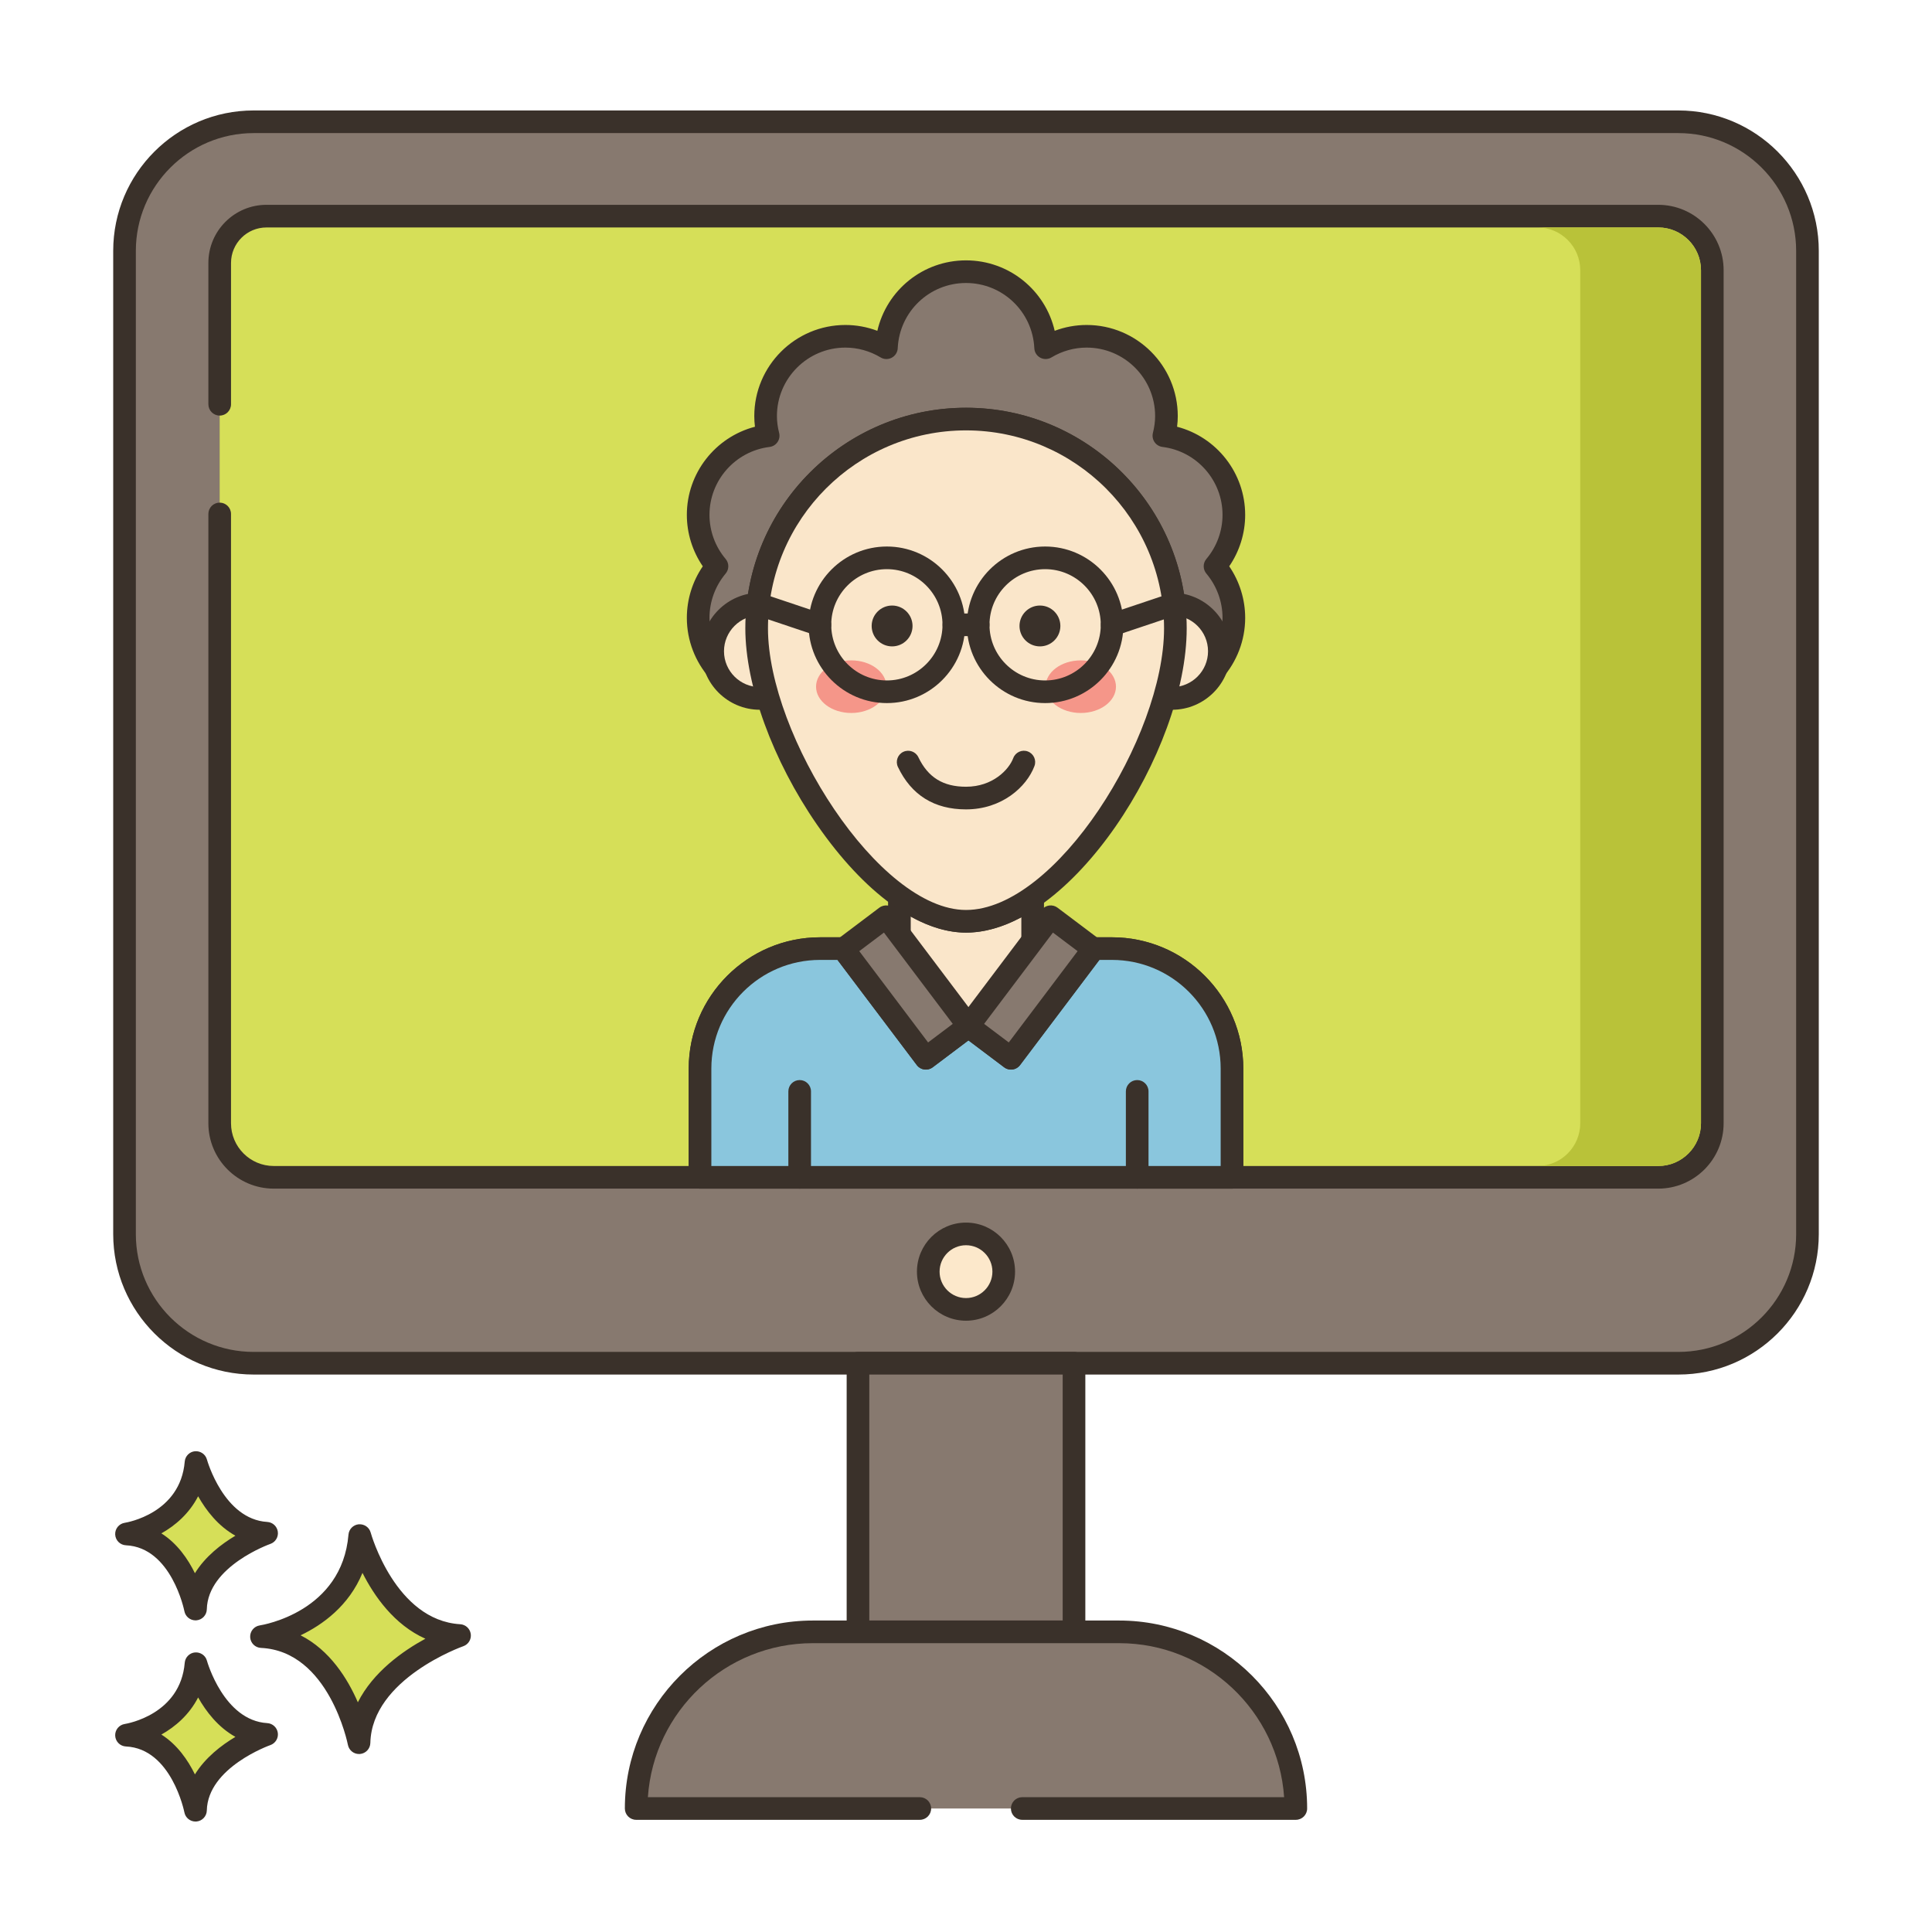
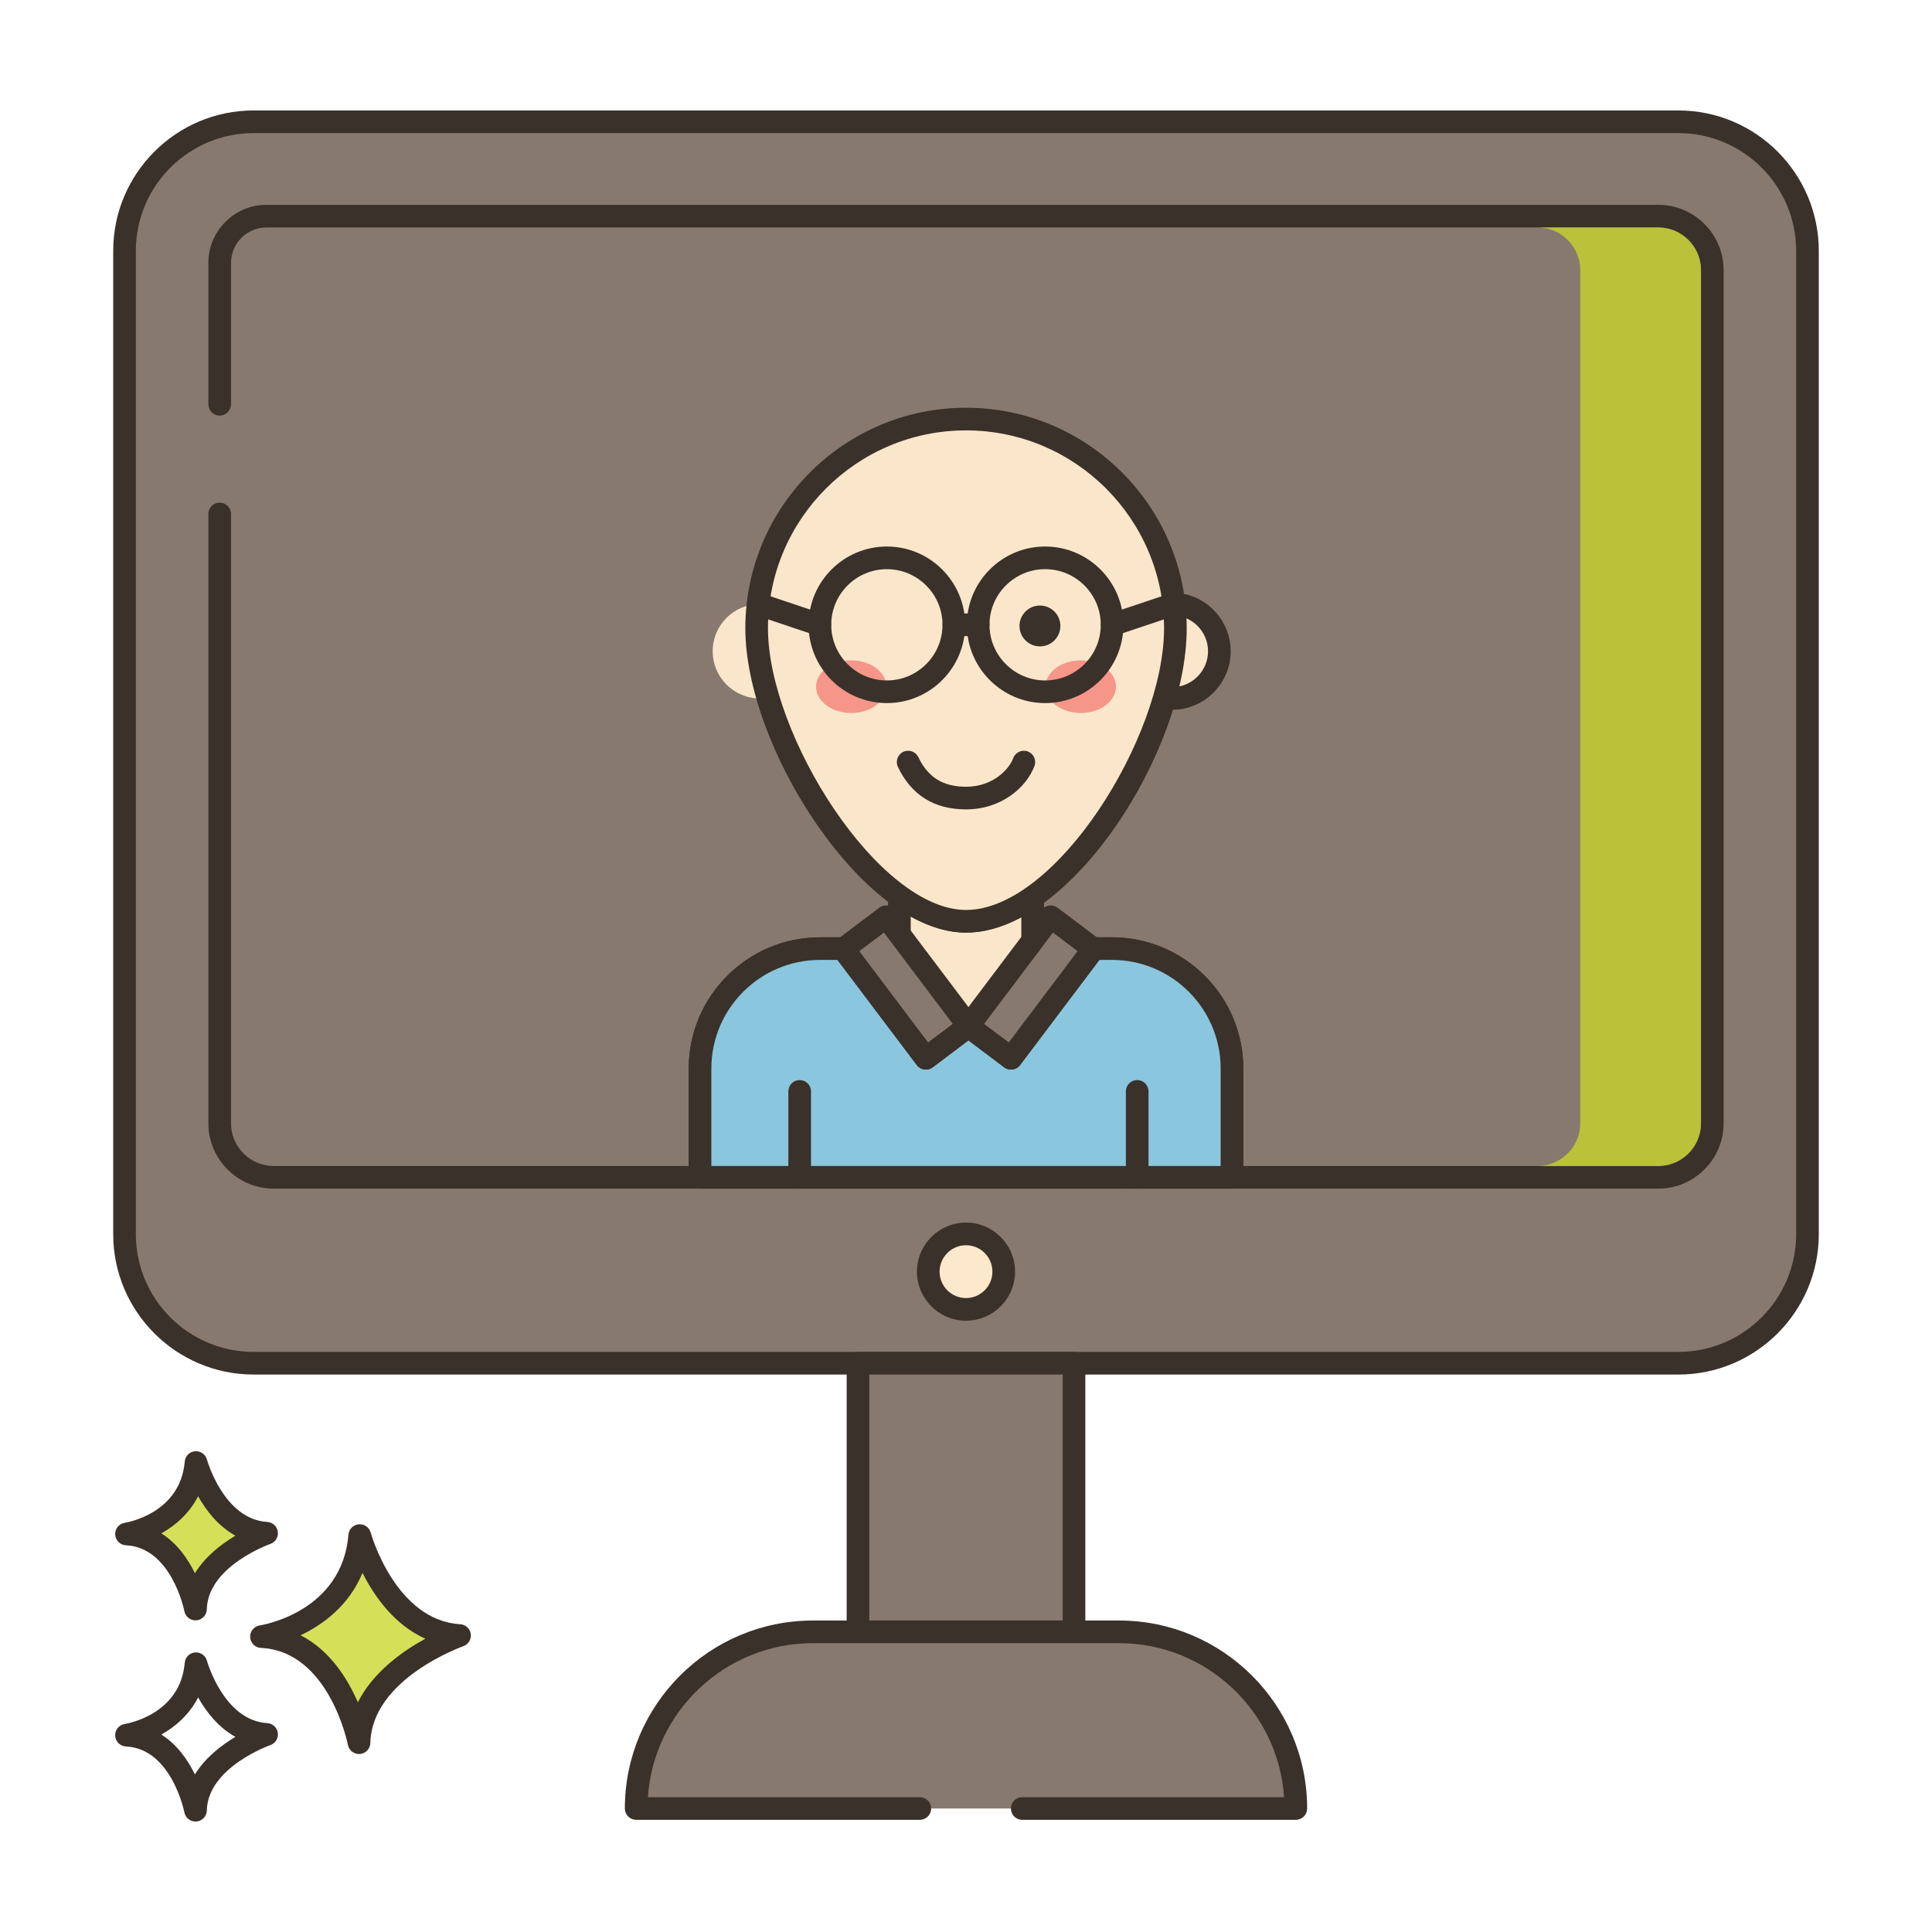
<svg xmlns="http://www.w3.org/2000/svg" id="Layer_1" enable-background="new 0 0 256 256" viewBox="0 0 256 256">
  <g>
    <g>
      <g>
        <path d="m222.395 16.135h-188.79c-9.447 0-17.105 7.658-17.105 17.106v130.289c0 9.447 7.658 17.105 17.105 17.105h188.789c9.447 0 17.105-7.658 17.105-17.105v-130.289c.001-9.447-7.657-17.106-17.104-17.106z" fill="#87796f" />
      </g>
    </g>
    <g>
      <g>
        <path d="m222.395 14.636h-188.79c-10.258 0-18.605 8.346-18.605 18.605v130.289c0 10.259 8.347 18.605 18.605 18.605h188.789c10.259 0 18.605-8.347 18.605-18.605v-130.289c.001-10.259-8.346-18.605-18.604-18.605zm15.605 148.894c0 8.604-7.001 15.605-15.605 15.605h-188.79c-8.604 0-15.605-7.001-15.605-15.605v-130.289c0-8.604 7.001-15.605 15.605-15.605h188.789c8.604 0 15.605 7.001 15.605 15.605v130.289z" fill="#3a312a" />
      </g>
    </g>
    <g>
      <g>
-         <path d="m219.727 28.64h-184.419c-3.423 0-6.198 2.775-6.198 6.198v113.999c0 3.956 3.207 7.163 7.163 7.163h183.453c3.956 0 7.163-3.207 7.163-7.163v-113.034c.001-3.956-3.206-7.163-7.162-7.163z" fill="#d6df58" />
-       </g>
+         </g>
    </g>
    <g>
      <g>
        <path d="m219.727 27.14h-184.419c-4.244 0-7.697 3.453-7.697 7.698v18.729c0 .828.672 1.5 1.5 1.5s1.5-.672 1.5-1.5v-18.729c0-2.591 2.107-4.698 4.697-4.698h184.419c3.123 0 5.663 2.541 5.663 5.664v113.033c0 3.123-2.54 5.663-5.663 5.663h-183.454c-3.123 0-5.663-2.54-5.663-5.663v-80.736c0-.828-.672-1.5-1.5-1.5s-1.5.672-1.5 1.5v80.736c0 4.776 3.887 8.663 8.663 8.663h183.453c4.776 0 8.663-3.887 8.663-8.663v-113.033c.001-4.778-3.886-8.664-8.662-8.664z" fill="#3a312a" />
      </g>
    </g>
    <g>
      <g>
        <path d="m113.688 180.635h28.625v35.593h-28.625z" fill="#87796f" />
      </g>
    </g>
    <g>
      <g>
        <path d="m142.312 179.136h-28.625c-.828 0-1.5.672-1.5 1.5v35.593c0 .828.672 1.5 1.5 1.5h28.625c.828 0 1.5-.672 1.5-1.5v-35.593c0-.828-.671-1.5-1.5-1.5zm-1.5 35.593h-25.625v-32.593h25.625z" fill="#3a312a" />
      </g>
    </g>
    <g>
      <g>
        <path d="m148.296 216.229h-40.593c-12.927 0-23.407 10.479-23.407 23.406h87.406c.001-12.927-10.478-23.406-23.406-23.406z" fill="#87796f" />
      </g>
    </g>
    <g>
      <g>
        <path d="m148.297 214.729h-40.594c-13.733 0-24.906 11.173-24.906 24.907 0 .828.672 1.5 1.5 1.5h37.584c.828 0 1.5-.672 1.5-1.5s-.672-1.5-1.5-1.5h-36.033c.773-11.383 10.28-20.407 21.855-20.407h40.594c11.575 0 21.082 9.024 21.855 20.407h-34.701c-.828 0-1.5.672-1.5 1.5s.672 1.5 1.5 1.5h36.252c.828 0 1.5-.672 1.5-1.5 0-13.735-11.173-24.907-24.906-24.907z" fill="#3a312a" />
      </g>
    </g>
    <g>
      <g>
        <path d="m47.671 203.469c-.974 11.564-13.024 13.39-13.024 13.39 10.346.487 12.925 14.059 12.925 14.059.221-9.677 13.321-14.202 13.321-14.202-9.813-.587-13.222-13.247-13.222-13.247z" fill="#d6df58" />
      </g>
    </g>
    <g>
      <g>
        <path d="m60.982 215.219c-8.604-.515-11.832-12.024-11.863-12.141-.191-.702-.849-1.155-1.584-1.102-.725.066-1.298.642-1.359 1.367-.859 10.215-11.312 11.963-11.754 12.031-.763.116-1.313.791-1.273 1.561.04.771.657 1.385 1.428 1.421 9.028.426 11.499 12.719 11.522 12.844.138.711.76 1.217 1.473 1.217.042 0 .084-.002.126-.005.765-.064 1.357-.693 1.375-1.46.193-8.509 12.19-12.777 12.312-12.819.676-.234 1.092-.914.994-1.622-.1-.709-.683-1.25-1.397-1.292zm-13.565 10.345c-1.356-3.131-3.709-6.908-7.587-8.877 2.931-1.404 6.408-3.913 8.201-8.272 1.551 3.071 4.2 6.88 8.334 8.723-3.007 1.639-6.922 4.405-8.948 8.426z" fill="#3a312a" />
      </g>
    </g>
    <g>
      <g>
-         <path d="m25.972 220.45c-.689 8.179-9.212 9.471-9.212 9.471 7.318.344 9.142 9.944 9.142 9.944.156-6.845 9.422-10.045 9.422-10.045-6.941-.416-9.352-9.37-9.352-9.37z" fill="#d6df58" />
-       </g>
+         </g>
    </g>
    <g>
      <g>
        <path d="m35.414 228.322c-5.767-.345-7.972-8.186-7.993-8.265-.19-.702-.858-1.157-1.582-1.102-.726.065-1.3.643-1.361 1.368-.578 6.87-7.646 8.066-7.942 8.113-.763.116-1.313.791-1.273 1.561.04.771.657 1.385 1.428 1.421 6.035.284 7.724 8.644 7.739 8.726.136.713.759 1.22 1.473 1.22.041 0 .083-.002.125-.005.765-.063 1.358-.693 1.376-1.461.13-5.708 8.331-8.633 8.412-8.661.676-.234 1.093-.913.996-1.622-.099-.709-.684-1.251-1.398-1.293zm-9.585 6.795c-.924-1.886-2.34-3.947-4.446-5.28 1.855-1.041 3.696-2.63 4.87-4.916 1.057 1.874 2.654 3.955 4.941 5.224-1.85 1.1-3.989 2.74-5.365 4.972z" fill="#3a312a" />
      </g>
    </g>
    <g>
      <g>
        <path d="m25.972 193.792c-.689 8.179-9.212 9.471-9.212 9.471 7.318.344 9.142 9.944 9.142 9.944.156-6.845 9.422-10.045 9.422-10.045-6.941-.415-9.352-9.37-9.352-9.37z" fill="#d6df58" />
      </g>
    </g>
    <g>
      <g>
        <path d="m35.414 201.665c-5.767-.345-7.972-8.187-7.993-8.266-.19-.702-.858-1.156-1.582-1.102-.726.065-1.3.643-1.361 1.368-.578 6.871-7.646 8.066-7.942 8.113-.763.116-1.313.791-1.273 1.561.04.771.657 1.385 1.428 1.421 6.035.284 7.724 8.645 7.739 8.727.136.713.759 1.22 1.473 1.22.041 0 .083-.002.125-.005.765-.063 1.358-.693 1.376-1.461.13-5.709 8.331-8.633 8.411-8.661.677-.233 1.094-.913.997-1.622-.099-.709-.684-1.251-1.398-1.293zm-9.585 6.794c-.924-1.885-2.34-3.946-4.447-5.279 1.855-1.041 3.697-2.63 4.871-4.916 1.057 1.874 2.654 3.954 4.94 5.224-1.849 1.1-3.988 2.74-5.364 4.971z" fill="#3a312a" />
      </g>
    </g>
    <g>
      <g>
        <circle cx="128" cy="168.5" fill="#fce8cb" r="5" />
      </g>
    </g>
    <g>
      <g>
        <path d="m128 162c-3.584 0-6.5 2.916-6.5 6.5s2.916 6.5 6.5 6.5 6.5-2.916 6.5-6.5-2.916-6.5-6.5-6.5zm0 10c-1.93 0-3.5-1.57-3.5-3.5s1.57-3.5 3.5-3.5 3.5 1.57 3.5 3.5-1.57 3.5-3.5 3.5z" fill="#3a312a" />
      </g>
    </g>
    <g>
      <g>
        <path d="m219.73 30.14h-16c3.12 0 5.66 2.54 5.66 5.66v113.04c0 3.12-2.54 5.66-5.66 5.66h16c3.12 0 5.66-2.54 5.66-5.66v-113.04c0-3.12-2.54-5.66-5.66-5.66z" fill="#b9c239" />
      </g>
    </g>
    <g>
      <g>
        <path d="m163.491 68.222c0-5.399-4.049-9.841-9.271-10.486.21-.833.339-1.705.339-2.603 0-5.84-4.738-10.572-10.572-10.572-1.995 0-3.85.559-5.437 1.516-.263-5.603-4.877-10.077-10.55-10.077-5.668 0-10.287 4.474-10.545 10.077-1.592-.957-3.447-1.516-5.437-1.516-5.84 0-10.572 4.732-10.572 10.572 0 .898.124 1.769.339 2.603-5.227.645-9.276 5.087-9.276 10.486 0 2.597.941 4.974 2.495 6.813-1.554 1.85-2.495 4.232-2.495 6.835 0 5.388 4.011 9.835 9.211 10.529-.936-3.194-1.463-6.308-1.463-9.142 0-15.315 12.422-27.726 27.742-27.726 15.326 0 27.742 12.411 27.742 27.726 0 2.834-.505 5.942-1.409 9.136 5.173-.715 9.158-5.152 9.158-10.523 0-2.603-.941-4.985-2.495-6.835 1.555-1.839 2.496-4.216 2.496-6.813z" fill="#87796f" />
      </g>
    </g>
    <g>
      <g>
-         <path d="m164.991 68.222c0-5.543-3.781-10.311-9.022-11.676.061-.479.091-.951.091-1.413 0-6.656-5.416-12.072-12.072-12.072-1.451 0-2.887.265-4.236.773-1.243-5.379-6.044-9.334-11.752-9.334-5.711 0-10.51 3.955-11.747 9.335-1.352-.51-2.786-.774-4.234-.774-6.656 0-12.072 5.416-12.072 12.072 0 .468.029.939.088 1.413-5.242 1.365-9.025 6.133-9.025 11.676 0 2.437.744 4.815 2.113 6.815-1.37 2.008-2.113 4.393-2.113 6.832 0 6.051 4.52 11.217 10.514 12.017.066.009.133.013.198.013.435 0 .852-.188 1.139-.523.33-.385.443-.911.301-1.398-.931-3.177-1.402-6.111-1.402-8.72 0-14.461 11.772-26.226 26.242-26.226s26.242 11.765 26.242 26.226c0 2.618-.455 5.555-1.353 8.729-.138.487-.021 1.011.312 1.394.332.381.831.564 1.337.501 5.959-.825 10.452-5.988 10.452-12.011 0-2.439-.743-4.824-2.113-6.832 1.368-2.002 2.112-4.381 2.112-6.817zm-5.143 7.778c1.382 1.646 2.144 3.729 2.144 5.869 0 3.722-2.28 7.008-5.578 8.407.551-2.493.829-4.846.829-7.02 0-16.115-13.118-29.226-29.242-29.226s-29.242 13.11-29.242 29.226c0 2.174.289 4.531.861 7.032-3.317-1.39-5.61-4.681-5.61-8.42 0-2.14.762-4.224 2.144-5.869.47-.559.469-1.375-.002-1.933-1.381-1.635-2.142-3.711-2.142-5.846 0-4.569 3.422-8.438 7.96-8.998.429-.053.813-.287 1.057-.645.242-.356.32-.801.212-1.219-.193-.749-.291-1.499-.291-2.228 0-5.003 4.069-9.072 9.072-9.072 1.634 0 3.247.45 4.664 1.302.452.274 1.015.288 1.48.037.466-.249.767-.726.79-1.253.224-4.849 4.197-8.646 9.047-8.646 4.848 0 8.824 3.799 9.053 8.647.024.528.325 1.004.792 1.253.466.249 1.028.233 1.481-.039 1.41-.851 3.021-1.301 4.661-1.301 5.003 0 9.072 4.069 9.072 9.072 0 .718-.096 1.449-.294 2.237-.104.417-.025.859.218 1.214s.627.587 1.054.64c4.534.562 7.954 4.43 7.954 8.998 0 2.135-.761 4.211-2.142 5.846-.471.56-.472 1.376-.002 1.935z" fill="#3a312a" />
-       </g>
+         </g>
    </g>
    <g>
      <g>
        <path d="m147.341 125.698h-10.508v-6.825c-2.906 2.014-5.914 3.202-8.832 3.202-2.799 0-5.753-1.2-8.647-3.238h-.178v6.861h-10.514c-8.784 0-15.904 7.116-15.904 15.896v14.405h70.487v-14.405c0-8.78-7.12-15.896-15.904-15.896z" fill="#fae6ca" />
      </g>
    </g>
    <g>
      <g>
        <path d="m147.341 124.198h-9.008v-5.326c0-.558-.31-1.07-.804-1.329-.494-.258-1.092-.221-1.551.096-2.811 1.948-5.495 2.936-7.978 2.936-2.371 0-4.989-.997-7.784-2.964-.253-.178-.555-.273-.863-.273h-.178c-.828 0-1.5.672-1.5 1.5v5.361h-9.015c-9.597 0-17.403 7.804-17.403 17.396v14.404c0 .828.672 1.5 1.5 1.5h70.487c.828 0 1.5-.672 1.5-1.5v-14.404c.001-9.593-7.806-17.397-17.403-17.397zm14.404 30.3h-67.487v-12.904c0-7.938 6.461-14.396 14.403-14.396h10.515c.828 0 1.5-.672 1.5-1.5v-4.254c2.534 1.414 4.99 2.13 7.325 2.13 2.368 0 4.825-.679 7.332-2.022v4.146c0 .828.672 1.5 1.5 1.5h10.508c7.942 0 14.404 6.458 14.404 14.396z" fill="#3a312a" />
      </g>
    </g>
    <g>
      <g>
        <path d="m147.341 125.693h-2.514l.065.048-10.93 14.489-5.64-4.248-5.64 4.248-10.93-14.489.065-.048h-3.156c-8.784 0-15.904 7.117-15.904 15.896v14.411h70.487v-14.411c.001-8.779-7.119-15.896-15.903-15.896z" fill="#8ac6dd" />
      </g>
    </g>
    <g>
      <g>
        <path d="m147.341 124.193h-2.514c-.601 0-1.11.377-1.343.922l-9.816 13.014-4.443-3.346c-.535-.402-1.27-.402-1.805 0l-4.442 3.346-9.735-12.906c-.203-.614-.777-1.029-1.425-1.029h-3.155c-9.597 0-17.404 7.804-17.404 17.396v14.41c0 .828.672 1.5 1.5 1.5h70.487c.828 0 1.5-.672 1.5-1.5v-14.411c-.001-9.592-7.808-17.396-17.405-17.396zm14.404 30.307h-67.487v-12.911c0-7.938 6.462-14.396 14.404-14.396h2.308l10.516 13.938c.499.66 1.438.79 2.1.295l4.737-3.567 4.738 3.567c.662.498 1.602.366 2.1-.295l10.516-13.938h1.665c7.942 0 14.404 6.458 14.404 14.396v12.911z" fill="#3a312a" />
      </g>
    </g>
    <g>
      <g>
        <path clip-rule="evenodd" d="m100.692 80.038c-3.456 0-6.258 2.8-6.258 6.255s2.802 6.255 6.258 6.255 6.258-2.8 6.258-6.255-2.802-6.255-6.258-6.255z" fill="#fae6ca" fill-rule="evenodd" />
      </g>
    </g>
    <g>
      <g>
-         <path d="m100.691 78.538c-4.277 0-7.758 3.479-7.758 7.755 0 4.275 3.48 7.754 7.758 7.754s7.758-3.479 7.758-7.754c0-4.276-3.48-7.755-7.758-7.755zm0 12.509c-2.623 0-4.758-2.133-4.758-4.754 0-2.622 2.135-4.755 4.758-4.755s4.758 2.133 4.758 4.755c0 2.621-2.135 4.754-4.758 4.754z" fill="#3a312a" />
-       </g>
+         </g>
    </g>
    <g>
      <g>
        <path clip-rule="evenodd" d="m155.313 80.038c-3.456 0-6.258 2.8-6.258 6.255s2.802 6.255 6.258 6.255 6.258-2.8 6.258-6.255-2.802-6.255-6.258-6.255z" fill="#fae6ca" fill-rule="evenodd" />
      </g>
    </g>
    <g>
      <g>
        <path d="m155.312 78.538c-4.277 0-7.758 3.479-7.758 7.755 0 4.275 3.48 7.754 7.758 7.754s7.758-3.479 7.758-7.754c0-4.276-3.48-7.755-7.758-7.755zm0 12.509c-2.623 0-4.758-2.133-4.758-4.754 0-2.622 2.135-4.755 4.758-4.755s4.758 2.133 4.758 4.755c0 2.621-2.134 4.754-4.758 4.754z" fill="#3a312a" />
      </g>
    </g>
    <g>
      <g>
        <path d="m128.002 55.529c-15.321 0-27.742 12.414-27.742 27.728 0 15.313 15.346 38.819 27.742 38.819 12.986 0 27.742-23.505 27.742-38.819s-12.42-27.728-27.742-27.728z" fill="#fae6ca" />
      </g>
    </g>
    <g>
      <g>
        <path d="m128.002 54.028c-16.124 0-29.242 13.111-29.242 29.228 0 7.575 3.636 17.54 9.489 26.006 6.289 9.097 13.488 14.313 19.753 14.313 13.839 0 29.242-24.033 29.242-40.319 0-16.116-13.118-29.228-29.242-29.228zm0 66.547c-11.582 0-26.242-23.139-26.242-37.319 0-14.462 11.772-26.228 26.242-26.228s26.242 11.766 26.242 26.228c0 14.397-14.329 37.319-26.242 37.319z" fill="#3a312a" />
      </g>
    </g>
    <g>
      <g>
-         <path d="m118.208 80.237c-1.495 0-2.708 1.212-2.708 2.707s1.212 2.706 2.708 2.706 2.708-1.212 2.708-2.706-1.213-2.707-2.708-2.707z" fill="#3a312a" />
-       </g>
+         </g>
    </g>
    <g>
      <g>
        <path d="m137.797 80.237c-1.496 0-2.708 1.212-2.708 2.707s1.212 2.706 2.708 2.706 2.708-1.212 2.708-2.706-1.213-2.707-2.708-2.707z" fill="#3a312a" />
      </g>
    </g>
    <g>
      <g>
        <path d="m112.796 87.504c-2.576 0-4.665 1.56-4.665 3.485s2.088 3.485 4.665 3.485 4.665-1.561 4.665-3.485-2.089-3.485-4.665-3.485z" fill="#f59689" />
      </g>
    </g>
    <g>
      <g>
        <path d="m143.208 87.504c-2.576 0-4.664 1.56-4.664 3.485s2.088 3.485 4.664 3.485 4.664-1.561 4.664-3.485-2.088-3.485-4.664-3.485z" fill="#f59689" />
      </g>
    </g>
    <g>
      <g>
        <path d="m116.505 121.776h7.091v18.148h-7.091z" fill="#87796f" transform="matrix(.799 -.602 .602 .799 -54.568 98.565)" />
      </g>
    </g>
    <g>
      <g>
        <path d="m129.543 135.06-10.927-14.491c-.5-.661-1.438-.793-2.1-.295l-5.663 4.267c-.318.239-.527.596-.583.989-.056.395.048.794.288 1.112l10.926 14.49c.295.391.743.597 1.198.597.314 0 .631-.099.901-.302l5.664-4.266c.318-.239.527-.596.583-.989.057-.395-.047-.794-.287-1.112zm-6.566 3.069-9.119-12.096 3.267-2.461 9.12 12.096z" fill="#3a312a" />
      </g>
    </g>
    <g>
      <g>
        <path d="m127.52 127.305h18.148v7.091h-18.148z" fill="#87796f" transform="matrix(.602 -.799 .799 .602 -50.121 161.135)" />
      </g>
    </g>
    <g>
      <g>
        <path d="m146.375 125.529c-.056-.394-.265-.75-.583-.989l-5.664-4.267c-.66-.496-1.602-.366-2.1.295l-10.926 14.491c-.24.318-.344.718-.288 1.112s.265.75.583.989l5.663 4.266c.271.203.587.302.901.302.454 0 .904-.206 1.198-.597l10.927-14.49c.241-.318.345-.717.289-1.112zm-12.707 12.599-3.267-2.46 9.119-12.096 3.268 2.461z" fill="#3a312a" />
      </g>
    </g>
    <g>
      <g>
        <path d="m105.961 143.114c-.828 0-1.5.672-1.5 1.5v11.386c0 .828.672 1.5 1.5 1.5s1.5-.672 1.5-1.5v-11.386c0-.828-.672-1.5-1.5-1.5z" fill="#3a312a" />
      </g>
    </g>
    <g>
      <g>
        <path d="m150.684 143.114c-.828 0-1.5.672-1.5 1.5v11.386c0 .828.672 1.5 1.5 1.5s1.5-.672 1.5-1.5v-11.386c0-.828-.672-1.5-1.5-1.5z" fill="#3a312a" />
      </g>
    </g>
    <g>
      <g>
        <path d="m136.193 99.574c-.778-.293-1.641.102-1.931.878-.572 1.525-2.711 3.795-6.262 3.795-3.034 0-5.04-1.243-6.311-3.913-.356-.748-1.251-1.064-1.999-.71-.748.356-1.066 1.251-.71 1.999 1.776 3.731 4.812 5.624 9.02 5.624 4.754 0 8.034-2.977 9.07-5.742.292-.776-.101-1.641-.877-1.931z" fill="#3a312a" />
      </g>
    </g>
    <g>
      <g>
        <path d="m117.514 72.417c-5.719 0-10.372 4.653-10.372 10.373s4.653 10.373 10.372 10.373c5.72 0 10.373-4.653 10.373-10.373s-4.654-10.373-10.373-10.373zm0 17.746c-4.065 0-7.372-3.308-7.372-7.373s3.307-7.373 7.372-7.373 7.373 3.308 7.373 7.373-3.308 7.373-7.373 7.373z" fill="#3a312a" />
      </g>
    </g>
    <g>
      <g>
        <path d="m138.486 72.417c-5.72 0-10.373 4.653-10.373 10.373s4.653 10.373 10.373 10.373c5.719 0 10.372-4.653 10.372-10.373s-4.653-10.373-10.372-10.373zm0 17.746c-4.065 0-7.373-3.308-7.373-7.373s3.308-7.373 7.373-7.373 7.372 3.308 7.372 7.373-3.306 7.373-7.372 7.373z" fill="#3a312a" />
      </g>
    </g>
    <g>
      <g>
        <path d="m129.613 81.29h-3.217c-.828 0-1.5.672-1.5 1.5s.672 1.5 1.5 1.5h3.217c.828 0 1.5-.672 1.5-1.5s-.672-1.5-1.5-1.5z" fill="#3a312a" />
      </g>
    </g>
    <g>
      <g>
        <path d="m109.119 81.368-8.146-2.733c-.783-.266-1.636.159-1.899.944-.264.786.159 1.636.944 1.899l8.146 2.733c.158.054.319.078.478.078.627 0 1.212-.396 1.422-1.022.263-.786-.16-1.635-.945-1.899z" fill="#3a312a" />
      </g>
    </g>
    <g>
      <g>
        <path d="m156.937 79.579c-.263-.785-1.113-1.211-1.899-.944l-8.146 2.733c-.785.264-1.208 1.113-.944 1.899.21.627.795 1.022 1.422 1.022.158 0 .319-.024.478-.078l8.146-2.733c.783-.263 1.206-1.113.943-1.899z" fill="#3a312a" />
      </g>
    </g>
  </g>
</svg>